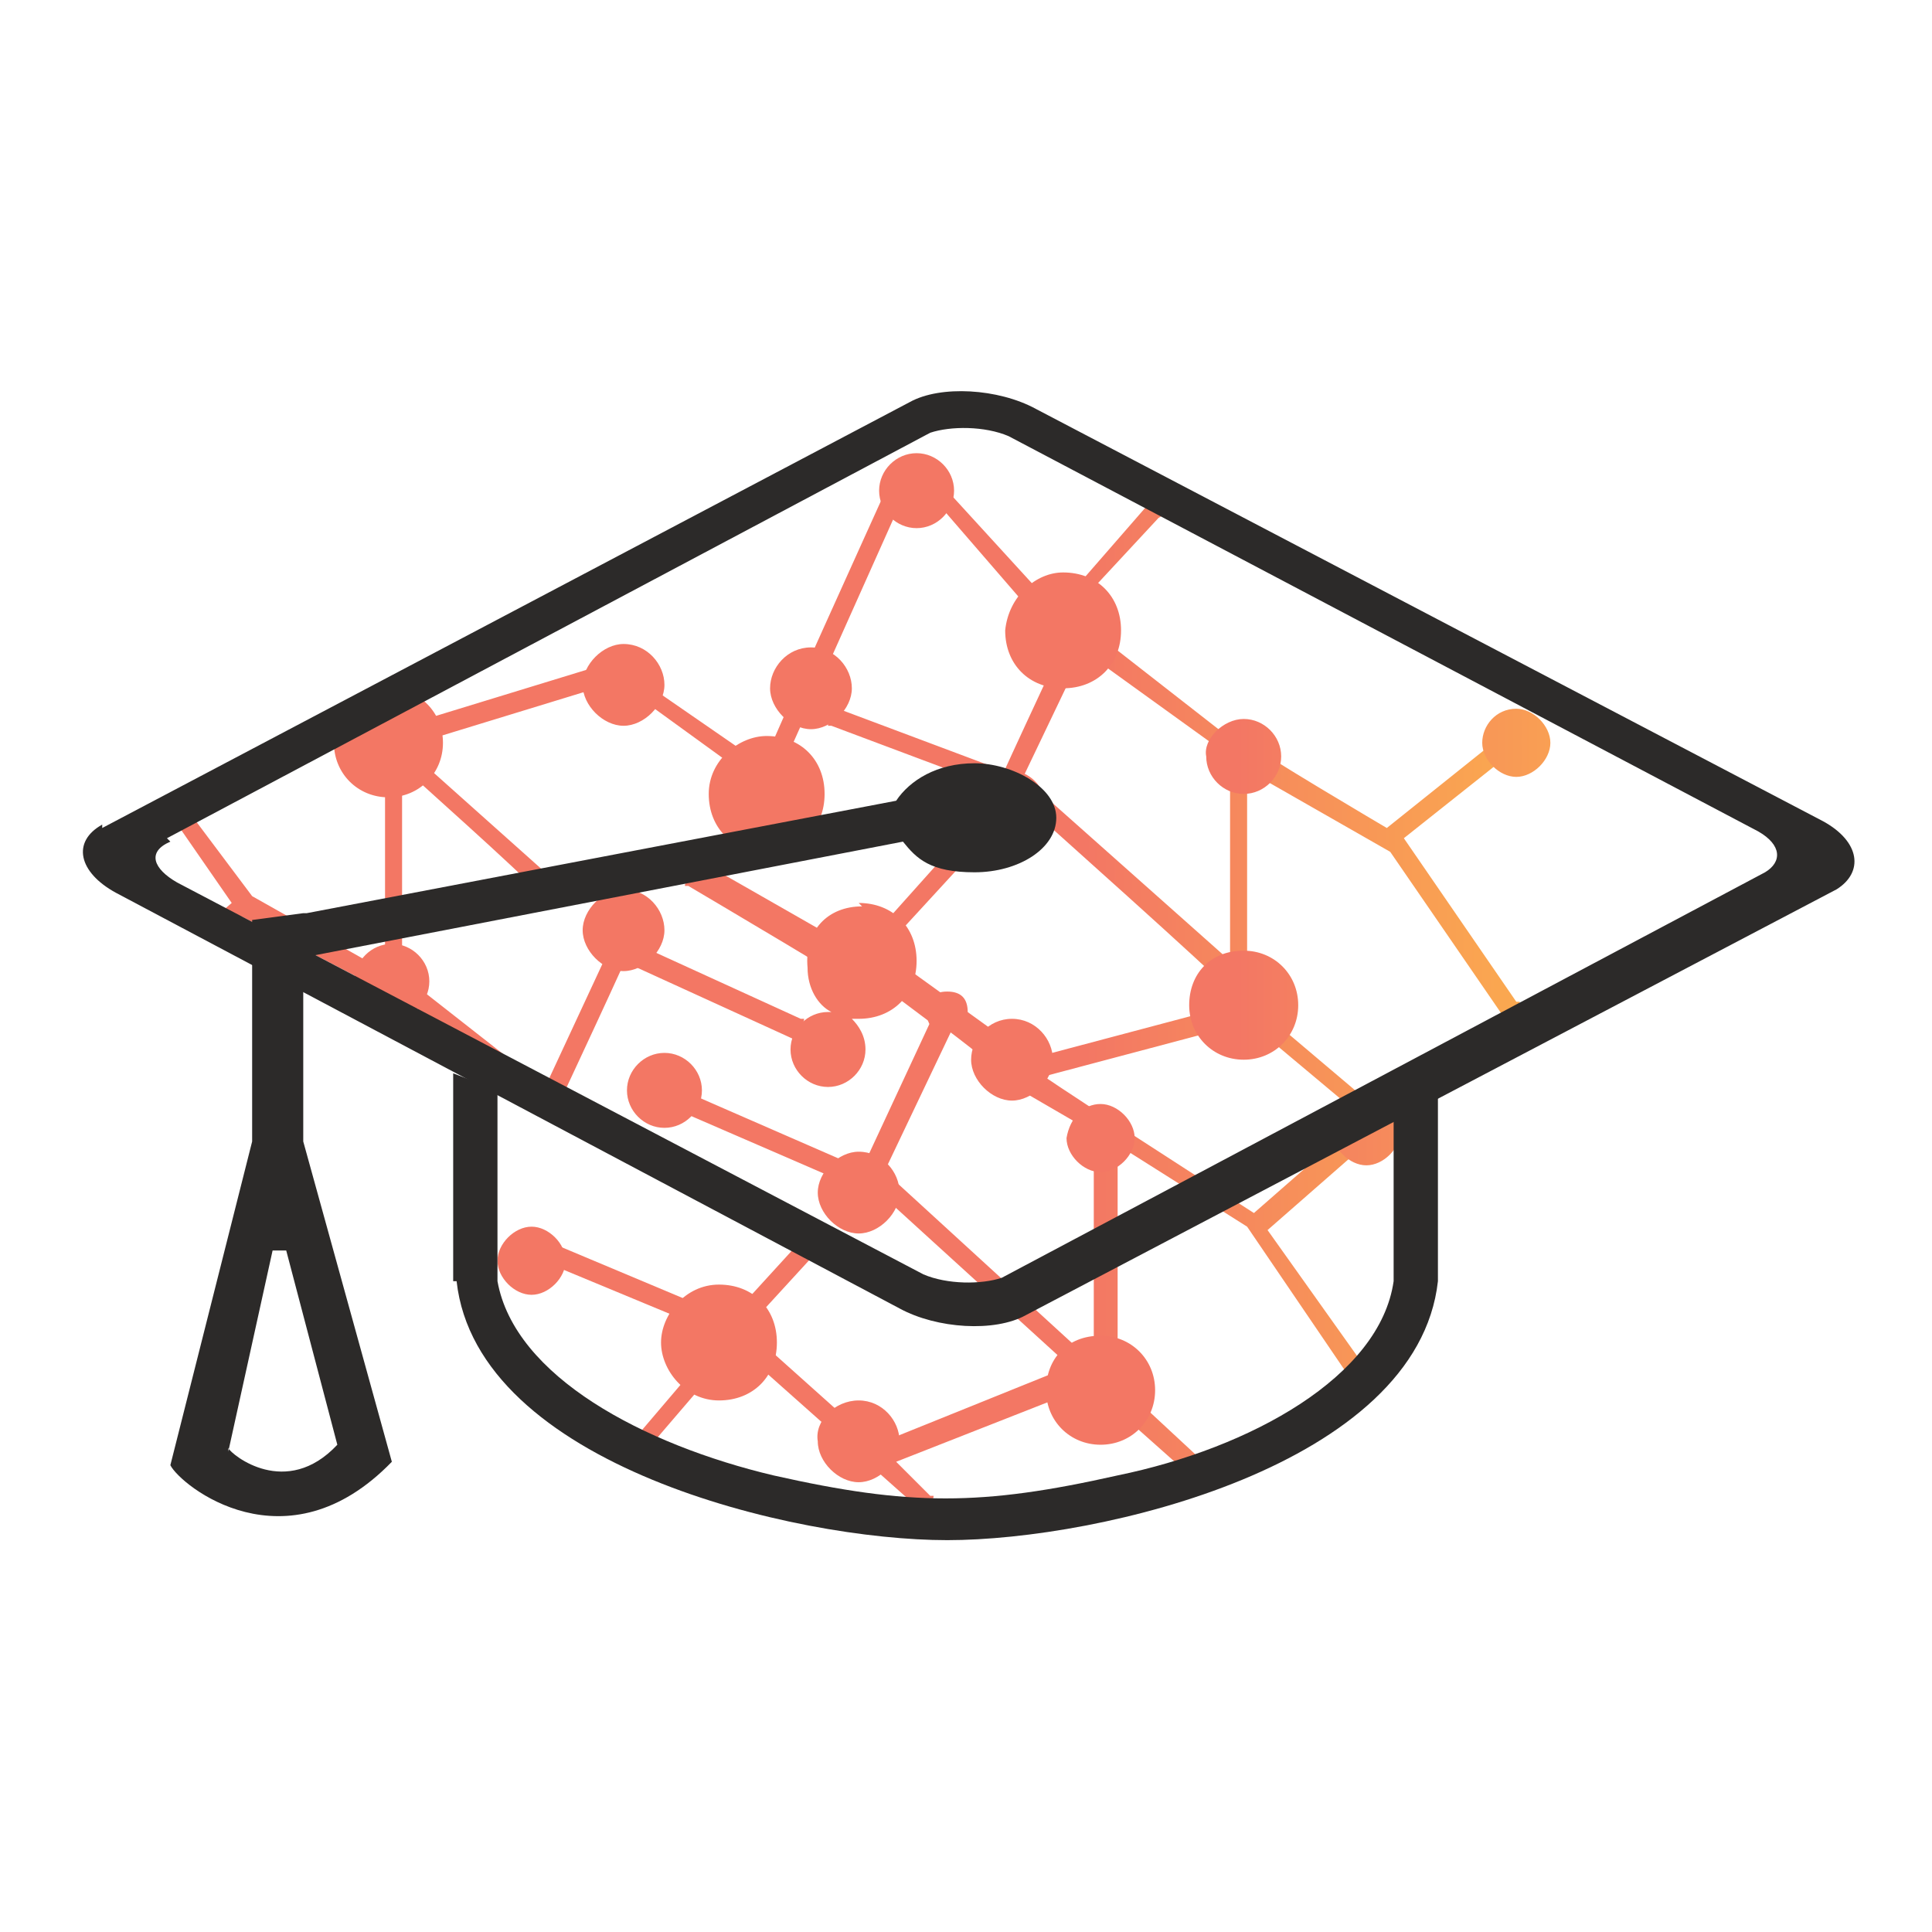
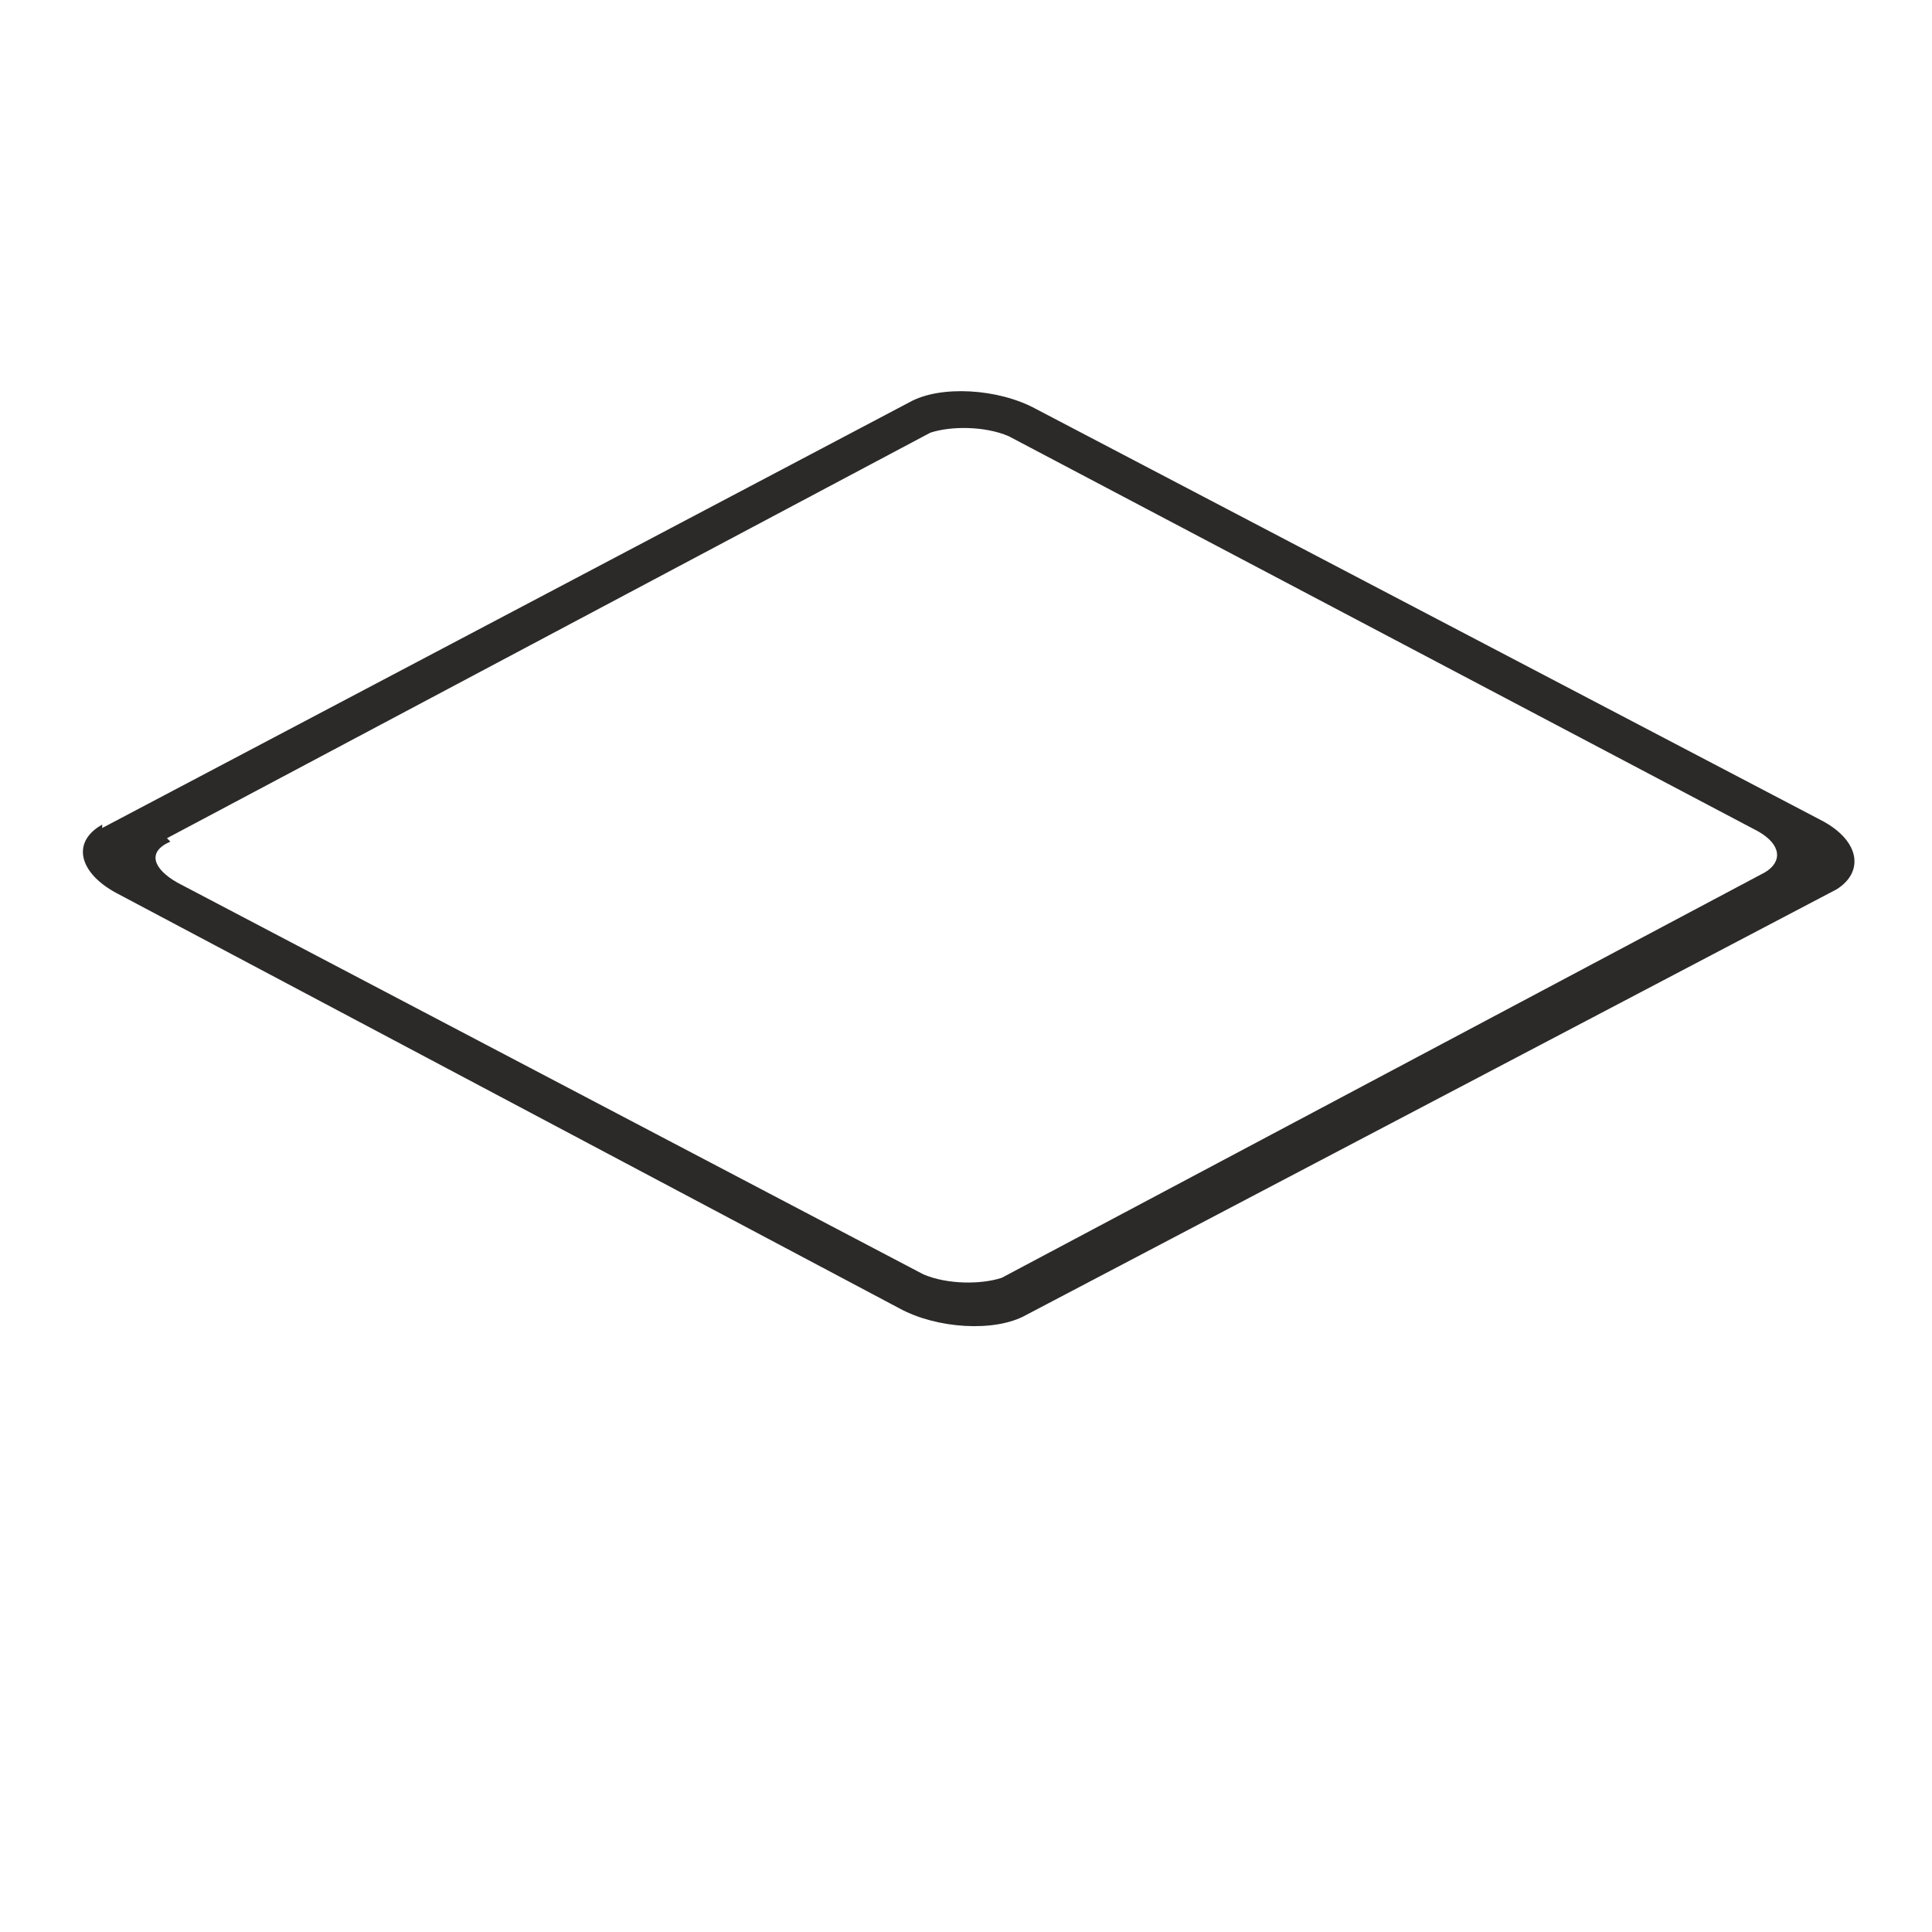
<svg xmlns="http://www.w3.org/2000/svg" id="Layer_1" version="1.1" viewBox="0 0 56.7 56.7">
  <defs>
    <style>
      .st0 {
        fill: url(#linear-gradient1);
      }

      .st0, .st1 {
        fill-rule: evenodd;
      }

      .st1 {
        fill: #2c2a29;
      }

      .st2 {
        fill: url(#linear-gradient);
      }
    </style>
    <linearGradient id="linear-gradient" x1="-650.6" y1="-85.8" x2="-639.6" y2="-85.8" gradientTransform="translate(1853.5 -214.1) scale(2.8 -2.8)" gradientUnits="userSpaceOnUse">
      <stop offset="0" stop-color="#f37764" />
      <stop offset=".5" stop-color="#fcb34b" />
      <stop offset="1" stop-color="#f37764" />
    </linearGradient>
    <linearGradient id="linear-gradient1" x1="-649" y1="-85.6" x2="-639.2" y2="-85.6" gradientTransform="translate(1853.5 -214.1) scale(2.8 -2.8)" gradientUnits="userSpaceOnUse">
      <stop offset="0" stop-color="#f37764" />
      <stop offset=".5" stop-color="#fcb34b" />
      <stop offset="1" stop-color="#f37764" />
    </linearGradient>
  </defs>
  <g id="Layer_10">
    <g id="Layer_x5F_1">
      <g id="_489309696">
        <g>
-           <path id="_489313608" class="st2" d="M27.8,14.4l3.2,3.5,2.7-3.1h.1c0-.1.1,0,.1,0l.2.2h.1c0,.1-.2.2-.2.2l-2.6,2.8,5,3.9h.2c0,.1.1,0,.1,0h.1c0,.1,3.9,2.4,3.9,2.4l3.5-2.8h.1c0-.1.1,0,.1,0l.2.2h.1c0,.1-.1.2-.1.2l-3.4,2.7,3.3,4.8h.1c0,.1-.1.2-.1.2l-.2.2h-.1c0,.1-.1,0-.1,0l-3.3-4.8-4.2-2.4v6h0c0,.1-.1.1-.1.1h-.5c0,.1-.1.2-.1.2h0c0-.1-5.6-5.1-5.6-5.1h-.1c0-.1.1-.2.1-.2l.2-.2h.1c0-.1.1,0,.1,0l5.4,4.8v-6h0l-4.3-3.1-2.2,4.6h0c0,.1-.1.1-.1.1h-.4c0-.1-.1-.1-.1-.1h0c0-.1,2.2-4.8,2.2-4.8h0c0-.1-.1,0-.1,0h-.1c0,.1-.1,0-.1,0l-.2-.2h-.1c0-.1-.2-.4-.2-.4h-.1c0-.1.1-.2.1-.2l-3.2-3.7c-1,1-.6.2-.7.2l-3.4,7.6h0c0,.1-.1.1-.1.1h-.4c0-.1-.1-.1-.1-.1h0c0-.1,3.4-7.6,3.4-7.6,0-1.3,1.5-1.6,1.8-.6h0ZM24.6,20.8l4.8,1.8h.1c0,.1-.2.4-.2.4h0c0,.1-.1.1-.1.1l-4.8-1.8h-.1c0-.1.1-.5.1-.5h.2ZM19,20.1l4.2,2.9h.1c0,.1-.1.2-.1.2l-.2.2h-.1c0,.1-.1,0-.1,0l-4-2.9h-.1.1c0-.1.2-.4.2-.4h.1c-.1-.2,0-.1,0-.1ZM5.3,23.5l2.1,2.8,3.9,2.2v-5.9c-.1,0-.1-.1-.1-.1h.5l-1.7-1.5h-.1c0-.1.1-.2.1-.2l.2-.2h.1c0-.1.1,0,.1,0l5.6,5h.1c0,.1-.1.2-.1.2l-.2.2h-.2c0-.1-3.8-3.5-3.8-3.5h0v6.5c.1,0,.1.1.1.1h-.6l-4.2-2.2-.7.6h-.1c0,.1-.1,0-.1,0l-.2-.2h0c0-.1.1-.2.1-.2l.7-.6-1.8-2.6h-.2.1c0-.1.2-.4.2-.4h.2ZM12.3,29l3.7,2.9,2-4.3h0c0-.1.1-.1.1-.1h.4c0,.1.1.1.1.1h0c0,.1-2.2,4.8-2.2,4.8h0c0,.1-.1.1-.1.1h-.1c0,.1-.1.2-.1.2h-.1c0-.1-4-3.3-4-3.3h-.1c0-.1.1-.2.1-.2l.2-.2h.2ZM18.9,27.8l4.6,2.1h.1c0,.1-.2.5-.2.5h0c0,.1-.1.1-.1.1l-4.6-2.1h-.1c0-.1.1-.5.1-.5h.2ZM12.5,21.1l4.9-1.5h.1c0,.1.1.5.1.5h0c0,.1-.1.1-.1.1l-4.9,1.5h-.1c0-.1-.1-.5-.1-.5h0c0-.1.1-.1.1-.1h0ZM36.7,29.4l3.9,3.3h.1c0,.1-.1.2-.1.2l-.2.2h.1c0,.1-.1.2-.1.2l-3.2,2.8,3.2,4.5h.1c0,.1-.1.2-.1.2l-.2.2h-.1c0,.1-.1,0-.1,0l-3.4-5-3.8-2.4v6.4h0c0,.1-.1.1-.1.1h-.4l2.8,2.6h.1c0,.1-.1.2-.1.2l-.2.2h-.1c0,.1-.1,0-.1,0l-2.7-2.4h-.1l-5.6,2.2,1,1h.1c0,.1-.1.2-.1.2l-.2.2h-.1c0,.1,0,0,0,0l-5.4-4.8-2.4,2.8h-.1c0,.1,0,0,0,0l-.2-.2h-.1c0-.1.1-.2.1-.2l2.3-2.7-5.3-2.2h-.1c0-.1.1-.5.1-.5h0c0-.1.1-.1.1-.1l5,2.1.2-.2h.1c0-.1.1,0,.1,0l.2.2,2.1-2.3h.1c0-.1.1,0,.1,0l.2.2h.1c0,.1-.1.2-.1.2l-2.2,2.4,3.8,3.4,5.7-2.3-5.6-5.1h-.1c0-.1.1-.2.1-.2l.2-.2h.1c0-.1.1,0,.1,0l5.9,5.4h0v-6.6h0c0-.1.1-.1.1-.1l-3.1-1.8h-.1v-.2h.1c0-.1-1.2-1-1.2-1l-2,4.2h0c0,.1-.1.5-.1.5h0c0,.1-.1.1-.1.1l-6-2.6h-.1c0-.1.1-.5.1-.5h0c0-.1.1-.1.1-.1l5.5,2.4,2-4.3-1.2-.9v.2c-.1,0-.2.1-.2.1h-.1c0-.1-5.6-3.4-5.6-3.4h-.1c0-.1.1-.2.1-.2v-.4c.1,0,.2-.1.2-.1h.2l4.9,2.8.2-.2h.1c0-.1.1,0,.1,0l4.3,3.1h.1c0,.1-.1.2-.1.2h-.1c0,.1,6.7,4.4,6.7,4.4l3.2-2.8-3.7-3.1h-.1c0-.1.1-.2.1-.2l.4-.2h0ZM30.5,31l4.9-1.3h.1c0,.1.1.5.1.5h0c0,.1-.1.1-.1.1l-4.9,1.3h-.1c0-.1-.1-.5-.1-.5h0c0-.1.1-.1.1-.1h0ZM25.5,27.6l3.4-3.8h.1c0-.1.1,0,.1,0l.2.2h.1c0,.1-.1.2-.1.2l-3.4,3.7h-.1c0,.1-.1,0-.1,0l-.2-.4h0Z" />
-           <path id="_489313392" class="st0" d="M18.3,26.1c.7,0,1.2.6,1.2,1.2s-.6,1.2-1.2,1.2-1.2-.6-1.2-1.2.6-1.2,1.2-1.2ZM11.4,20.2c.9,0,1.6.7,1.6,1.6s-.7,1.6-1.6,1.6-1.6-.7-1.6-1.6.7-1.6,1.6-1.6ZM36.5,21.1c.6,0,1.1.5,1.1,1.1s-.5,1.1-1.1,1.1-1.1-.5-1.1-1.1c-.1-.5.5-1.1,1.1-1.1ZM25.2,26.5c1,0,1.7.7,1.7,1.7s-.7,1.7-1.7,1.7h-.2c.2.2.4.5.4.9,0,.6-.5,1.1-1.1,1.1s-1.1-.5-1.1-1.1.5-1.1,1.1-1.1h.1c-.4-.2-.7-.7-.7-1.3-.1-1.1.6-1.8,1.6-1.8ZM11.5,27.7c.6,0,1.1.5,1.1,1.1s-.5,1.1-1.1,1.1-1.1-.5-1.1-1.1c0-.6.5-1.1,1.1-1.1ZM22.5,21.6c1,0,1.7.7,1.7,1.7s-.7,1.7-1.7,1.7-1.7-.7-1.7-1.7.9-1.7,1.7-1.7ZM36.5,27.9c.9,0,1.6.7,1.6,1.6s-.7,1.6-1.6,1.6-1.6-.7-1.6-1.6.6-1.6,1.6-1.6ZM21.1,37.7c1,0,1.7.7,1.7,1.7s-.7,1.7-1.7,1.7-1.7-.9-1.7-1.7.7-1.7,1.7-1.7ZM32.3,39.2c.9,0,1.6.7,1.6,1.6s-.7,1.6-1.6,1.6-1.6-.7-1.6-1.6.6-1.6,1.6-1.6h0ZM29.6,22.6c.6,0,1.1.5,1.1,1.1s-.5,1.1-1.1,1.1-1.1-.5-1.1-1.1.5-1.1,1.1-1.1ZM26.9,13.3c.6,0,1.1.5,1.1,1.1s-.5,1.1-1.1,1.1-1.1-.5-1.1-1.1c0-.6.5-1.1,1.1-1.1ZM25.2,41.1c.7,0,1.2.6,1.2,1.2s-.6,1.2-1.2,1.2-1.2-.6-1.2-1.2c-.1-.6.5-1.2,1.2-1.2ZM44.5,20.8c.5,0,1,.5,1,1s-.5,1-1,1-1-.5-1-1,.4-1,1-1ZM19.5,30.9c.6,0,1.1.5,1.1,1.1s-.5,1.1-1.1,1.1-1.1-.5-1.1-1.1.5-1.1,1.1-1.1ZM40.1,32.2c.5,0,1,.5,1,1s-.5,1-1,1-1-.5-1-1,.5-1,1-1ZM29.7,29.9c.7,0,1.2.6,1.2,1.2s-.6,1.2-1.2,1.2-1.2-.6-1.2-1.2.5-1.2,1.2-1.2ZM31.2,16.8c1,0,1.7.7,1.7,1.7s-.7,1.7-1.7,1.7-1.7-.7-1.7-1.7c.1-1,.9-1.7,1.7-1.7ZM15.6,36c.5,0,1,.5,1,1s-.5,1-1,1-1-.5-1-1,.5-1,1-1ZM25.2,33.8c.7,0,1.2.6,1.2,1.2s-.6,1.2-1.2,1.2-1.2-.6-1.2-1.2.6-1.2,1.2-1.2ZM23.8,19c.7,0,1.2.6,1.2,1.2s-.6,1.2-1.2,1.2-1.2-.6-1.2-1.2.5-1.2,1.2-1.2ZM32.3,32.4c.5,0,1,.5,1,1s-.5,1-1,1-1-.5-1-1c.1-.6.5-1,1-1ZM27.8,29.1c.4,0,.6.2.6.6s-.2.6-.6.6-.6-.2-.6-.6.2-.6.6-.6ZM18.3,18.9c.7,0,1.2.6,1.2,1.2s-.6,1.2-1.2,1.2-1.2-.6-1.2-1.2.6-1.2,1.2-1.2Z" />
-         </g>
+           </g>
        <g>
          <path id="_489313416" class="st1" d="M3,24.3l23.7-12.5c.9-.5,2.6-.4,3.7.2l23.1,12.1c1.1.6,1.2,1.5.4,2l-23.8,12.5c-.9.5-2.6.4-3.7-.2L3.4,26.2c-1.1-.6-1.3-1.5-.4-2ZM4.9,24.6l22.4-11.9c.6-.2,1.6-.2,2.3.1l22,11.6c.7.4.7.9.2,1.2l-22.4,11.9c-.6.2-1.6.2-2.3-.1L5.2,25.9c-.7-.4-.9-.9-.2-1.2Z" />
-           <path id="_489309144" class="st1" d="M13.4,37.6c.6,5.4,9.9,7.6,14.4,7.6s13.8-2.2,14.4-7.6v-6.1l-1.3.5v5.6c-.4,2.8-4.2,4.9-8.1,5.7-4,.9-6.1.9-10.1,0-3.8-.9-7.6-2.9-8.1-5.7v-5.6l-1.3-.5v6.1h.1Z" />
-           <path id="_489309768" class="st1" d="M9,26.8l17.3-3.3c.4-.6,1.2-1.1,2.3-1.1s2.4.7,2.4,1.6-1.1,1.6-2.4,1.6-1.7-.4-2.1-.9h0l-17.6,3.4v-1.3,6.7h0l2.6,9.4c-3.1,3.2-6.2.7-6.5.1l2.4-9.5h0v-6.5l1.5-.2h0ZM26.2,23.5h0ZM26.2,23.7h0ZM26.2,23.8h0ZM26.2,23.8h0ZM26.2,23.8h0ZM26.2,23.9s-.1,0,0,0c-.1,0,0,0,0,0ZM26.1,23.9h0ZM26.1,23.9s0,.1,0,0c0,.1,0,0,0,0ZM26.1,24h0ZM26.1,24h0ZM26.1,24.1h0ZM26.1,24.1s0,.1,0,0c0,.1,0,0,0,0ZM26.1,24.3h0ZM26.1,24.3h0ZM26.1,24.3s.1.1,0,0c.1.1,0,0,0,0ZM26.2,24.4h0ZM26.2,24.4h0ZM26.2,24.4s0,.1,0,0c0,.1,0,0,0,0ZM26.2,24.5h0ZM26.2,24.5h0ZM26.2,24.5s0,.1,0,0c0,.1,0,0,0,0ZM26.2,24.6h0ZM26.3,24.6h0ZM6.7,42.5c.1.2,1.7,1.5,3.2-.1l-1.5-5.7h-.4l-1.3,5.9h0Z" />
        </g>
      </g>
    </g>
  </g>
</svg>